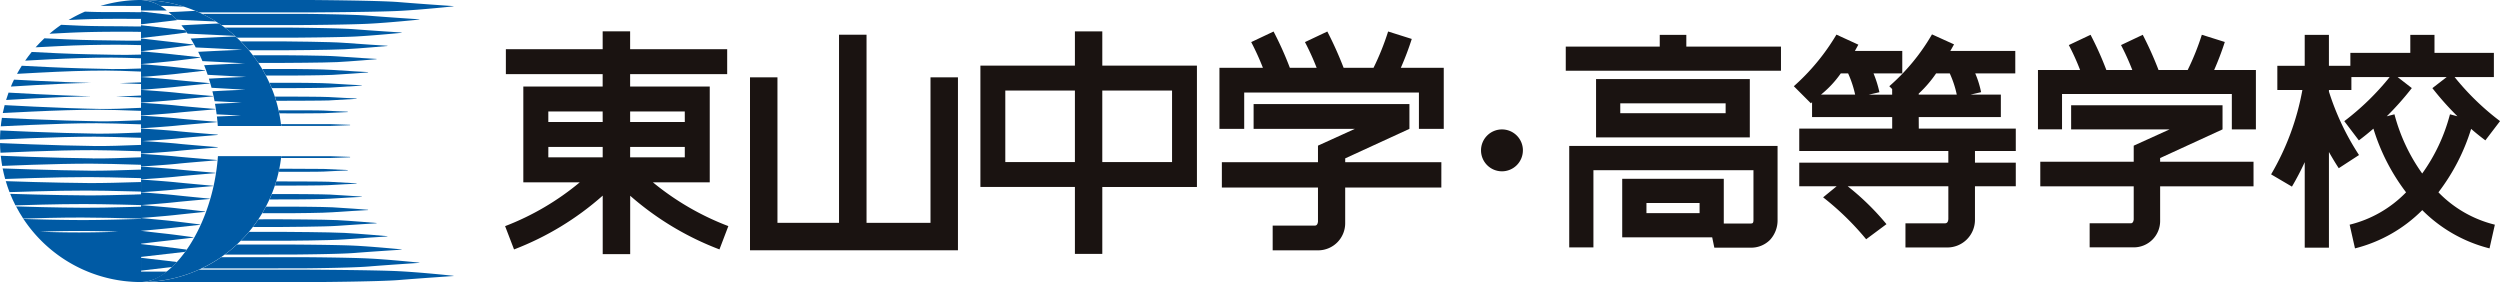
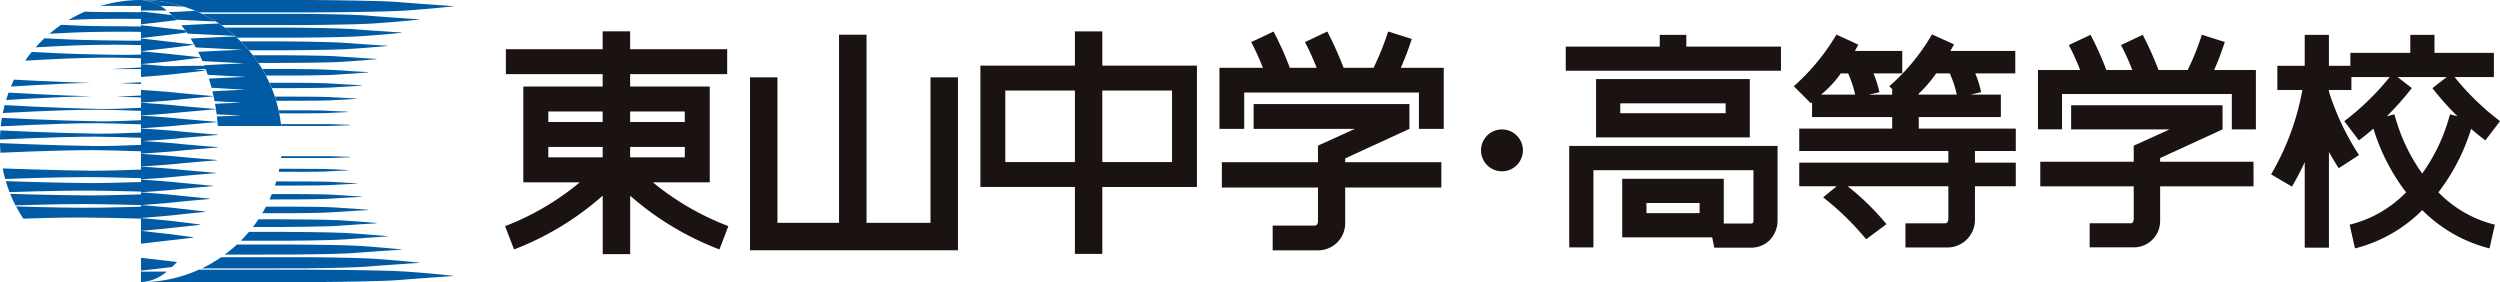
<svg xmlns="http://www.w3.org/2000/svg" width="221.523" height="25" viewBox="0 0 221.523 25">
  <defs>
    <style>
      .cls-1 {
        fill: none;
      }

      .cls-2 {
        clip-path: url(#clip-path);
      }

      .cls-3 {
        fill: #1a1311;
      }

      .cls-4 {
        fill: #005aa4;
      }
    </style>
    <clipPath id="clip-path">
      <rect id="長方形_4624" data-name="長方形 4624" class="cls-1" width="221.523" height="25" />
    </clipPath>
  </defs>
  <g id="logo" class="cls-2">
    <path id="パス_10069" data-name="パス 10069" class="cls-3" d="M94.037,5.7V2.666H91.61V5.7H83.236v10.75H91.61v5.932h2.427V16.454h8.385V5.7ZM91.61,14.246H85.442V7.908H91.61Zm8.608,0H94.036V7.908h6.182Z" transform="translate(3.637 0.115)" />
    <path id="パス_10070" data-name="パス 10070" class="cls-3" d="M82.1,6.726V22.05H63.674V6.726h2.433V19.618h5.456V2.949H74v16.67h5.668V6.726Z" transform="translate(2.783 0.127)" />
    <path id="パス_10071" data-name="パス 10071" class="cls-3" d="M62.667,19.919a23.845,23.845,0,0,1-6.686-3.88h5.038V7.551H53.964v-1.1h8.6V4.241h-8.6V2.663H51.531V4.241H42.954V6.454h8.576v1.1H44.5v8.488H49.5a23.463,23.463,0,0,1-6.614,3.88l.792,2.064a25.668,25.668,0,0,0,7.857-4.768V22.4h2.434V17.229a25.973,25.973,0,0,0,7.91,4.755Zm-8.7-7.013h4.841v.92H53.964Zm4.842-2.214H53.965v-.93h4.841Zm-7.276,0H46.715v-.93h4.815Zm-4.815,2.214h4.815v.92H46.715Z" transform="translate(1.871 0.116)" />
    <path id="パス_10072" data-name="パス 10072" class="cls-3" d="M123.412,5.888V11.3h-2.2V8.082H105.73V11.3h-2.194V5.888h3.85a22.541,22.541,0,0,0-1.036-2.275l1.982-.937a29.431,29.431,0,0,1,1.442,3.212h2.374a22.535,22.535,0,0,0-1.035-2.275l1.982-.937a32.137,32.137,0,0,1,1.443,3.212h2.653a23.036,23.036,0,0,0,1.292-3.215l2.094.661a25.361,25.361,0,0,1-.968,2.555Zm-.212,8.366h-8.52v-.339l5.69-2.614V9.106H106.563V11.3h8.977l-3.273,1.488v1.466H103.75V16.5h8.517v3.024c-.041.345-.213.348-.287.348h-3.727v2.193H112.3a2.4,2.4,0,0,0,2.378-2.408l0-.037V16.5h8.52Z" transform="translate(4.518 0.117)" />
    <path id="パス_10073" data-name="パス 10073" class="cls-4" d="M28.176,10.7l1.805-.065V10.6l-1.805-.063h-4.31c.006.055.011.11.019.164Z" transform="translate(1.041 0.46)" />
    <path id="パス_10074" data-name="パス 10074" class="cls-4" d="M24.791,9.638s2.621,0,2.851-.016l2.139-.1V9.486s-1.941-.079-2.139-.1-2.849-.021-2.849-.021H23.665c.02.089.04.18.057.269Z" transform="translate(1.033 0.409)" />
    <path id="パス_10075" data-name="パス 10075" class="cls-4" d="M24.345,8.571s3.3-.006,3.755-.029S30.554,8.4,30.575,8.4V8.368S28.5,8.272,28.1,8.24,24.348,8.2,24.348,8.2H23.343c.04.123.079.248.116.373Z" transform="translate(1.018 0.358)" />
    <path id="パス_10076" data-name="パス 10076" class="cls-4" d="M25.2,7.5s2.358-.01,3.045-.045,2.779-.173,2.812-.177V7.25s-2.216-.113-2.813-.161S25.2,7.028,25.2,7.028H22.883c.071.157.14.315.2.476Z" transform="translate(0.998 0.307)" />
    <path id="パス_10077" data-name="パス 10077" class="cls-4" d="M25.084,6.437s2.493-.014,3.412-.058c.9-.045,3.1-.213,3.148-.217l0-.018V6.132S29.29,6.005,28.5,5.94s-3.408-.082-3.408-.082H22.27c.114.189.222.381.326.579Z" transform="translate(0.971 0.256)" />
    <path id="パス_10078" data-name="パス 10078" class="cls-4" d="M24.089,5.37s3.7-.016,4.852-.072c1.129-.057,3.431-.25,3.484-.255l0-.016V5.015s-2.488-.143-3.486-.225-4.849-.1-4.849-.1H21.476c.17.222.334.451.491.684Z" transform="translate(0.938 0.205)" />
    <path id="パス_10079" data-name="パス 10079" class="cls-4" d="M24.4,4.3s3.839-.02,5.218-.088c1.353-.068,3.756-.286,3.821-.292l0-.013V3.9s-2.627-.159-3.823-.257S24.4,3.516,24.4,3.516H20.451c.249.253.491.515.719.787Z" transform="translate(0.893 0.154)" />
    <path id="パス_10080" data-name="パス 10080" class="cls-4" d="M25.013,3.236s3.975-.022,5.583-.1c1.58-.08,4.082-.322,4.158-.331V2.778S31.992,2.6,30.6,2.49s-5.58-.145-5.58-.145H19.093a12.882,12.882,0,0,1,1.073.891Z" transform="translate(0.832 0.103)" />
    <path id="パス_10081" data-name="パス 10081" class="cls-4" d="M25.966,2.168s4.113-.025,5.95-.117c1.8-.09,4.406-.36,4.493-.369l0,0V1.659s-2.9-.19-4.5-.321-5.948-.164-5.948-.164H17.151a12.524,12.524,0,0,1,1.708.994Z" transform="translate(0.748 0.052)" />
    <path id="パス_10082" data-name="パス 10082" class="cls-4" d="M26.9,1.1s5.852-.028,7.92-.133S39.656.561,39.656.561V.542S36.618.336,34.824.187,26.907,0,26.907,0H12.189A12.474,12.474,0,0,1,17.1,1.1Z" transform="translate(0.531 0)" />
    <path id="パス_10083" data-name="パス 10083" class="cls-4" d="M28.176,13.423l1.805-.064v-.037l-1.805-.063H23.885c-.007.055-.014.109-.019.163Z" transform="translate(1.041 0.579)" />
    <path id="パス_10084" data-name="パス 10084" class="cls-4" d="M24.794,14.6s2.649,0,2.848-.021,2.139-.1,2.139-.1v-.035c-.009,0-1.913-.09-2.139-.1s-2.85-.015-2.85-.015h-1.07c-.018.09-.038.18-.056.269Z" transform="translate(1.033 0.625)" />
    <path id="パス_10085" data-name="パス 10085" class="cls-4" d="M24.348,15.775s3.353-.007,3.752-.041,2.475-.128,2.475-.128v-.033c-.02,0-2.024-.118-2.474-.141s-3.755-.028-3.755-.028h-.888c-.038.123-.075.248-.116.372Z" transform="translate(1.018 0.672)" />
    <path id="パス_10086" data-name="パス 10086" class="cls-4" d="M25.205,16.95s2.444-.014,3.042-.063,2.812-.161,2.812-.161V16.7c-.032,0-2.133-.144-2.81-.178s-3.045-.044-3.045-.044H23.085q-.1.24-.2.476Z" transform="translate(0.998 0.719)" />
    <path id="パス_10087" data-name="パス 10087" class="cls-4" d="M25.088,18.124s2.609-.017,3.406-.082,3.15-.193,3.15-.193v-.029c-.042-.005-2.246-.171-3.149-.217-.918-.044-3.41-.057-3.41-.057H22.593c-.1.2-.212.389-.326.579Z" transform="translate(0.971 0.766)" />
    <path id="パス_10088" data-name="パス 10088" class="cls-4" d="M24.092,19.3s3.851-.021,4.849-.1,3.486-.224,3.486-.224v-.028c-.053-.005-2.357-.2-3.485-.255-1.148-.057-4.852-.073-4.852-.073H21.963c-.155.234-.32.461-.491.684Z" transform="translate(0.938 0.812)" />
    <path id="パス_10089" data-name="パス 10089" class="cls-4" d="M24.4,20.475s4.02-.024,5.215-.122,3.822-.259,3.822-.259v-.025c-.065-.007-2.467-.224-3.821-.292-1.378-.069-5.217-.089-5.217-.089H21.168c-.231.272-.47.535-.722.787Z" transform="translate(0.893 0.859)" />
    <path id="パス_10090" data-name="パス 10090" class="cls-4" d="M25.016,21.65s4.185-.028,5.58-.142,4.161-.291,4.161-.291V21.2l0-.007c-.076-.007-2.579-.253-4.159-.33-1.607-.081-5.583-.1-5.583-.1H20.161a13.035,13.035,0,0,1-1.075.89Z" transform="translate(0.832 0.906)" />
    <path id="パス_10091" data-name="パス 10091" class="cls-4" d="M25.969,22.826s4.354-.033,5.948-.165,4.5-.321,4.5-.321V22.32l0,0c-.087-.008-2.689-.279-4.493-.369-1.837-.092-5.95-.116-5.95-.116H18.853a12.6,12.6,0,0,1-1.712.994Z" transform="translate(0.748 0.953)" />
    <path id="パス_10092" data-name="パス 10092" class="cls-4" d="M11.973,24v0H26.919s6.121-.037,7.915-.186,4.832-.354,4.832-.354v-.02s-2.764-.3-4.832-.407-7.92-.134-7.92-.134H17.1A12.415,12.415,0,0,1,11.975,24Z" transform="translate(0.521 0.999)" />
    <path id="パス_10093" data-name="パス 10093" class="cls-4" d="M15.341.573l.438.02A12.544,12.544,0,0,0,12.077,0a3.4,3.4,0,0,1,1.58.522c.524.008,1.091.022,1.684.049" transform="translate(0.527 0)" />
    <path id="パス_10094" data-name="パス 10094" class="cls-4" d="M20.154,3.094a12.366,12.366,0,0,0-1.425-1.1c-1.106.046-2.243.1-3.326.162.187.229.367.476.546.736,1.415.066,2.884.135,4.2.2" transform="translate(0.672 0.087)" />
    <path id="パス_10095" data-name="パス 10095" class="cls-4" d="M15.023,1.707l3.483.158a12.464,12.464,0,0,0-1.82-.943c-.438.022-.874.043-1.3.067-.367.019-.725.033-1.071.043a8.152,8.152,0,0,1,.7.676" transform="translate(0.625 0.04)" />
    <path id="パス_10096" data-name="パス 10096" class="cls-4" d="M20.831,4.277c-.147,0-.293.01-.445.016-1.132.042-2.338.1-3.533.165q.2.4.379.822c1.3.066,2.593.134,3.753.2-.156,0-.314.009-.473.018-1.005.037-2.066.089-3.131.145.112.276.215.559.313.851,1.2.064,2.373.128,3.444.187-.165,0-.33.011-.5.018-.913.035-1.87.082-2.836.134.083.265.163.533.235.81,1.045.058,2.064.119,3,.174-.932.032-1.919.08-2.922.137.07.288.135.579.192.876l2.4.13-.5.019c-.606.024-1.229.051-1.864.083q.085.46.146.934c.751.037,1.481.074,2.17.106l-.472.018c-.545.021-1.106.043-1.674.067.032.279.059.558.079.842h5.614a12.471,12.471,0,0,0-4.045-7.933c-1.275.048-2.645.114-3.976.184.155.252.308.513.453.788,1.441.069,2.9.142,4.181.212" transform="translate(0.707 0.135)" />
-     <path id="パス_10097" data-name="パス 10097" class="cls-4" d="M12.415,24.418v-5.6c-.8.023-1.627.046-2.451.066-.975.022-1.937.038-2.819.035-.946,0-1.9-.016-2.861-.035-.769-.017-1.534-.039-2.292-.062a12.5,12.5,0,0,0,22.845-5.565H19.225c-.456,6.27-4.012,11.156-6.811,11.156M8.686,20q-.864.017-1.767.017T5.152,20c-.578-.01-1.142-.028-1.69-.047q.822-.031,1.69-.048t1.767-.017c1.2,0,2.36.023,3.456.065-.547.019-1.113.037-1.69.047" transform="translate(0.086 0.579)" />
    <path id="パス_10098" data-name="パス 10098" class="cls-4" d="M12.125,0A12.493,12.493,0,0,0,8.532.526c1.05-.019,2.057,0,3,0l.593,0V0Z" transform="translate(0.373 0)" />
    <path id="パス_10099" data-name="パス 10099" class="cls-4" d="M11.217,2.245c-1.424-.023-3,0-4.666-.079L5.235,2.106A12.566,12.566,0,0,0,4.2,2.9c.525-.028,1.046-.055,1.555-.08,1.76-.089,3.426-.1,4.958-.1.391,0,.944,0,1.609.015V2.252c-.415,0-.785,0-1.1-.007" transform="translate(0.184 0.092)" />
    <path id="パス_10100" data-name="パス 10100" class="cls-4" d="M11.655,1.034c-1.329-.022-2.8.023-4.354-.047H7.273a12.377,12.377,0,0,0-1.453.746c.229-.013.456-.023.679-.033,1.65-.083,3.211-.074,4.647-.074.284,0,.659,0,1.1,0V1.041l-.593-.007" transform="translate(0.254 0.043)" />
    <path id="パス_10101" data-name="パス 10101" class="cls-4" d="M8,7.051c-1.443-.04-2.988-.1-4.592-.177C2.684,6.839,1.947,6.8,1.2,6.762c-.1.2-.189.4-.276.613.756-.047,1.5-.092,2.23-.133,1.7-.095,3.322-.167,4.847-.191" transform="translate(0.041 0.295)" />
    <path id="パス_10102" data-name="パス 10102" class="cls-4" d="M8.059,8.194c-1.532-.042-3.185-.114-4.913-.2-.79-.04-1.6-.083-2.412-.131-.078.215-.151.432-.217.652.853-.05,1.693-.1,2.514-.141C4.8,8.28,6.48,8.212,8.059,8.194" transform="translate(0.023 0.343)" />
    <path id="パス_10103" data-name="パス 10103" class="cls-4" d="M8.576,11.36c-1.8-.024-3.787-.087-5.862-.169-.88-.035-1.775-.074-2.681-.115-.02.266-.03.535-.033.806q1.4-.066,2.745-.119c1.985-.079,3.88-.135,5.646-.135.9,0,2.393.041,4.111.1v-.469c-1.551.068-2.926.112-3.925.1" transform="translate(0 0.483)" />
    <path id="パス_10104" data-name="パス 10104" class="cls-4" d="M10.294,4.665C8.68,4.637,6.886,4.61,5,4.523c-.748-.035-1.512-.073-2.284-.112-.2.249-.4.506-.58.771.7-.04,1.39-.077,2.068-.112,1.981-.1,3.856-.157,5.583-.157.59,0,1.512.021,2.622.059V4.643c-.826.024-1.549.032-2.114.022" transform="translate(0.094 0.193)" />
    <path id="パス_10105" data-name="パス 10105" class="cls-4" d="M10.761,3.456c-1.518-.026-3.207-.029-4.981-.112L3.8,3.251c-.27.255-.531.522-.779.8.663-.035,1.317-.071,1.957-.1,1.87-.1,3.641-.129,5.271-.129.492,0,1.227.01,2.115.035v-.4c-.618.009-1.165.009-1.608,0" transform="translate(0.133 0.142)" />
    <path id="パス_10106" data-name="パス 10106" class="cls-4" d="M8.941,9.265c-1.807-.03-3.812-.106-5.923-.207C2.159,9.017,1.284,8.973.4,8.925c-.063.232-.116.464-.164.7Q1.523,9.561,2.767,9.5c2.12-.1,4.13-.167,5.986-.167.806,0,2.148.043,3.739.1v-.27c-1.42.07-2.66.116-3.551.1" transform="translate(0.01 0.39)" />
    <path id="パス_10107" data-name="パス 10107" class="cls-4" d="M9.836,8.2c.642.02,1.4.048,2.235.085V8.108c-.821.043-1.578.077-2.235.092" transform="translate(0.43 0.354)" />
    <path id="パス_10108" data-name="パス 10108" class="cls-4" d="M10.156,7.062c.558.019,1.2.046,1.9.077V6.991c-.692.032-1.333.057-1.9.071" transform="translate(0.443 0.305)" />
-     <path id="パス_10109" data-name="パス 10109" class="cls-4" d="M9.817,5.874c-1.712-.03-3.611-.081-5.608-.175-.768-.037-1.551-.076-2.342-.117-.149.235-.291.475-.423.718q1-.058,1.97-.107c2.09-.11,4.072-.185,5.9-.185.687,0,1.8.035,3.129.091V5.825c-1.034.04-1.937.061-2.622.049" transform="translate(0.063 0.244)" />
+     <path id="パス_10109" data-name="パス 10109" class="cls-4" d="M9.817,5.874q1-.058,1.97-.107c2.09-.11,4.072-.185,5.9-.185.687,0,1.8.035,3.129.091V5.825c-1.034.04-1.937.061-2.622.049" transform="translate(0.063 0.244)" />
    <path id="パス_10110" data-name="パス 10110" class="cls-4" d="M8.761,10.313c-1.841-.028-3.876-.1-6.011-.188-.847-.037-1.71-.077-2.583-.119-.042.248-.076.5-.1.75.906-.045,1.8-.088,2.674-.124,2.059-.088,4.02-.151,5.838-.151.852,0,2.266.042,3.925.1v-.366c-1.485.066-2.791.11-3.739.1" transform="translate(0.002 0.437)" />
    <path id="パス_10111" data-name="パス 10111" class="cls-4" d="M11.006,17.588c-1.3.035-2.553.062-3.615.055-1.2-.006-2.446-.025-3.7-.054-.774-.017-1.552-.04-2.327-.064q.293.559.638,1.083c.769-.025,1.542-.049,2.318-.066.954-.02,1.909-.031,2.857-.031.726,0,1.569.01,2.436.028.954.019,1.921.045,2.833.071V17.549l-1.436.039" transform="translate(0.059 0.765)" />
-     <path id="パス_10112" data-name="パス 10112" class="cls-4" d="M8.205,13.455c-1.693-.018-3.533-.067-5.44-.13-.887-.03-1.791-.065-2.7-.1q.049.454.126.9,1.357-.053,2.676-.1c1.8-.059,3.525-.1,5.158-.1,1.019,0,2.657.04,4.476.1v-.663c-1.67.064-3.181.111-4.292.1" transform="translate(0.002 0.577)" />
    <path id="パス_10113" data-name="パス 10113" class="cls-4" d="M11.935,16.521c-1.595.046-3.107.082-4.312.074C6.2,16.586,4.7,16.56,3.165,16.521q-1.141-.027-2.3-.063c.139.35.3.69.466,1.022.8-.024,1.593-.048,2.382-.067,1.253-.03,2.491-.049,3.7-.049.87,0,2.007.019,3.209.045.607.015,1.226.029,1.841.046V16.5c-.176.006-.354.011-.529.016" transform="translate(0.037 0.718)" />
    <path id="パス_10114" data-name="パス 10114" class="cls-4" d="M7.821,15.549c-1.54-.013-3.181-.047-4.869-.092-.813-.024-1.635-.049-2.462-.076.1.329.208.654.331.973.8-.026,1.588-.051,2.37-.07,1.525-.041,3.014-.068,4.447-.068.984,0,2.39.027,3.905.066l.936.023v-.847c-1.76.055-3.407.1-4.659.092" transform="translate(0.021 0.671)" />
    <path id="パス_10115" data-name="パス 10115" class="cls-4" d="M8.015,14.5c-1.622-.017-3.368-.056-5.174-.113Q1.549,14.351.224,14.3c.065.317.137.629.223.935.853-.03,1.7-.058,2.531-.083,1.678-.049,3.305-.083,4.854-.083,1.024,0,2.591.035,4.3.083l.355.01v-.758c-1.719.061-3.3.107-4.477.1" transform="translate(0.01 0.624)" />
    <path id="パス_10116" data-name="パス 10116" class="cls-4" d="M8.392,12.408c-1.752-.022-3.669-.077-5.668-.151Q1.382,12.206,0,12.149c0,.287.018.571.041.854.93-.04,1.847-.078,2.747-.111,1.9-.069,3.714-.117,5.42-.117.956,0,2.519.041,4.295.1V12.31c-1.613.065-3.058.11-4.111.1" transform="translate(0 0.53)" />
    <path id="パス_10117" data-name="パス 10117" class="cls-4" d="M11.973,13.091s2.319-.139,3.259-.242c.787-.086,3.526-.3,3.526-.3a.019.019,0,0,0,.016-.017.016.016,0,0,0-.016-.017s-2.74-.219-3.526-.306c-.94-.1-3.259-.242-3.259-.242Z" transform="translate(0.521 0.522)" />
    <path id="パス_10118" data-name="パス 10118" class="cls-4" d="M11.973,14.184s2.28-.141,3.22-.244c.78-.086,3.43-.3,3.485-.3h0a.01.01,0,0,0,.01-.006.016.016,0,0,0,0-.014.014.014,0,0,0-.013-.015s-2.7-.219-3.486-.3c-.939-.1-3.22-.244-3.22-.244Z" transform="translate(0.521 0.57)" />
    <path id="パス_10119" data-name="パス 10119" class="cls-4" d="M11.973,15.276s2.241-.143,3.18-.247c.782-.086,3.365-.3,3.41-.3a.013.013,0,0,0,.011-.007.017.017,0,0,0,0-.015.013.013,0,0,0-.011-.013c-.006,0-2.624-.219-3.41-.306-.939-.1-3.18-.246-3.18-.246Z" transform="translate(0.521 0.617)" />
    <path id="パス_10120" data-name="パス 10120" class="cls-4" d="M11.973,16.369s2.2-.146,3.139-.249c.784-.087,3.188-.293,3.224-.292h0a.015.015,0,0,0,.014-.009.016.016,0,0,0,0-.015.014.014,0,0,0-.009-.011c-.008,0-2.439-.219-3.225-.3-.94-.1-3.139-.25-3.139-.25Z" transform="translate(0.521 0.665)" />
    <path id="パス_10121" data-name="パス 10121" class="cls-4" d="M11.973,17.461s2.054-.148,2.993-.253c.784-.087,3.049-.284,3.078-.287a.018.018,0,0,0,.014-.013.015.015,0,0,0-.007-.015c0-.005,0-.007-.006-.007s-2.293-.221-3.078-.308c-.939-.1-2.993-.252-2.993-.252Z" transform="translate(0.521 0.713)" />
    <path id="パス_10122" data-name="パス 10122" class="cls-4" d="M11.973,18.554s2.012-.151,2.953-.255c.784-.087,2.7-.285,2.717-.283h0A.018.018,0,0,0,17.659,18a.016.016,0,0,0-.009-.017l-.005-.005c-.015,0-1.935-.221-2.718-.308-.941-.1-2.953-.255-2.953-.255Z" transform="translate(0.521 0.76)" />
    <path id="パス_10123" data-name="パス 10123" class="cls-4" d="M11.973,19.648s1.762-.153,2.7-.258l2.535-.28h0a.017.017,0,0,0,.013-.015.016.016,0,0,0-.013-.016l0,0c-.018,0-1.752-.221-2.535-.308-.939-.1-2.7-.257-2.7-.257Z" transform="translate(0.521 0.808)" />
    <path id="パス_10124" data-name="パス 10124" class="cls-4" d="M11.973,20.74s1.3-.157,2.238-.261C15,20.392,16.6,20.2,16.6,20.2a.018.018,0,0,0,.016-.018.019.019,0,0,0-.016-.017s-1.6-.221-2.389-.309c-.94-.1-2.238-.259-2.238-.259Z" transform="translate(0.521 0.855)" />
-     <path id="パス_10125" data-name="パス 10125" class="cls-4" d="M16.016,21.213c-.537-.072-1.325-.176-1.807-.231-.939-.1-2.238-.259-2.238-.259v1.138s1.3-.155,2.238-.259l1.672-.191" transform="translate(0.521 0.904)" />
    <path id="パス_10126" data-name="パス 10126" class="cls-4" d="M15.161,22.263c-.348-.045-.693-.089-.951-.117-.939-.1-2.236-.26-2.236-.26v1.139s1.3-.155,2.236-.261l.51-.057" transform="translate(0.521 0.955)" />
    <path id="パス_10127" data-name="パス 10127" class="cls-4" d="M11.973,23.06v.929a3.708,3.708,0,0,0,2.281-.929" transform="translate(0.521 1.006)" />
    <path id="パス_10128" data-name="パス 10128" class="cls-4" d="M11.973,10.91s2.319.139,3.259.241c.787.087,3.526.3,3.526.3a.019.019,0,0,1,.016.018.016.016,0,0,1-.016.016s-2.74.219-3.526.306c-.94.1-3.259.242-3.259.242Z" transform="translate(0.521 0.476)" />
    <path id="パス_10129" data-name="パス 10129" class="cls-4" d="M11.973,9.818s2.28.14,3.22.243c.78.086,3.43.3,3.485.3h0a.01.01,0,0,1,.01.006.014.014,0,0,1,0,.013.014.014,0,0,1-.013.016s-2.7.219-3.486.3c-.939.1-3.22.245-3.22.245Z" transform="translate(0.521 0.429)" />
    <path id="パス_10130" data-name="パス 10130" class="cls-4" d="M11.973,8.725s2.241.143,3.18.247c.782.087,3.365.3,3.41.3a.013.013,0,0,1,.011.009.015.015,0,0,1,0,.014.013.013,0,0,1-.011.013c-.006,0-2.624.218-3.41.3-.939.1-3.18.246-3.18.246Z" transform="translate(0.521 0.381)" />
    <path id="パス_10131" data-name="パス 10131" class="cls-4" d="M11.973,7.632s2.2.146,3.139.25c.784.086,3.188.292,3.224.291h0a.017.017,0,0,1,.014.009.016.016,0,0,1,0,.015.011.011,0,0,1-.009.01c-.008,0-2.439.22-3.225.306-.94.1-3.139.25-3.139.25Z" transform="translate(0.521 0.333)" />
-     <path id="パス_10132" data-name="パス 10132" class="cls-4" d="M11.973,6.54s2.054.149,2.993.253c.784.087,3.049.282,3.078.287a.019.019,0,0,1,.014.011.015.015,0,0,1-.007.016.007.007,0,0,1-.006.007c-.013,0-2.293.221-3.078.307-.939.1-2.993.253-2.993.253Z" transform="translate(0.521 0.286)" />
    <path id="パス_10133" data-name="パス 10133" class="cls-4" d="M11.973,5.447s2.012.151,2.953.255c.784.087,2.7.284,2.717.284h0A.017.017,0,0,1,17.659,6a.014.014,0,0,1-.009.016l-.005.005c-.015,0-1.935.221-2.718.308-.941.1-2.953.255-2.953.255Z" transform="translate(0.521 0.238)" />
    <path id="パス_10134" data-name="パス 10134" class="cls-4" d="M11.973,4.355s1.762.153,2.7.257l2.535.28h0a.017.017,0,0,1,.013.015.016.016,0,0,1-.013.017l0,0c-.018,0-1.752.222-2.535.309-.939.1-2.7.256-2.7.256Z" transform="translate(0.521 0.19)" />
    <path id="パス_10135" data-name="パス 10135" class="cls-4" d="M11.973,3.262s1.3.155,2.238.261C15,3.61,16.6,3.8,16.6,3.8a.017.017,0,0,1,.016.018.019.019,0,0,1-.016.017s-1.6.221-2.389.309c-.94.1-2.238.259-2.238.259Z" transform="translate(0.521 0.143)" />
    <path id="パス_10136" data-name="パス 10136" class="cls-4" d="M16.016,2.788c-.537.072-1.325.176-1.807.231-.939.1-2.238.259-2.238.259V2.139s1.3.155,2.238.26c.444.049,1.144.13,1.672.191" transform="translate(0.521 0.094)" />
    <path id="パス_10137" data-name="パス 10137" class="cls-4" d="M15.161,1.739c-.348.045-.693.088-.951.116-.939.1-2.236.26-2.236.26V.976s1.3.155,2.236.26c.147.017.321.039.51.058" transform="translate(0.521 0.043)" />
    <path id="パス_10138" data-name="パス 10138" class="cls-4" d="M11.973.934V0a3.736,3.736,0,0,1,2.281.932" transform="translate(0.521 0)" />
    <path id="パス_10139" data-name="パス 10139" class="cls-3" d="M163.372,10.244h7.277V8.257h-2.695l.944-.217a8.328,8.328,0,0,0-.52-1.667h3.55V4.387h-5.759c.087-.14.249-.438.332-.583l-1.954-.886a18.13,18.13,0,0,1-3.783,4.594l.253.249v.5h-2.077l.949-.217a9.724,9.724,0,0,0-.522-1.667h2.547V4.387h-4.2c.074-.126.232-.421.309-.556l-1.943-.892a19.171,19.171,0,0,1-3.775,4.573l1.515,1.517c.034-.034.066-.071.1-.1v1.317h7.1v1.023h-8.235v1.984h13.21v1.034h-13.21v2.089H156.1l-1.2.981a24.494,24.494,0,0,1,3.814,3.715l1.8-1.338a22.622,22.622,0,0,0-3.436-3.358h8.918v2.908c-.029.378-.216.378-.353.378h-3.447V21.8h3.659a2.449,2.449,0,0,0,2.5-2.454V16.374h3.617V14.285h-3.617V13.251h3.617V11.267h-8.594Zm-8.663-1.987a9.219,9.219,0,0,0,1.759-1.884h.646a9.393,9.393,0,0,1,.624,1.884ZM164.92,6.373h1.2a8.9,8.9,0,0,1,.623,1.884h-3.374V8.168a10.482,10.482,0,0,0,1.548-1.8" transform="translate(6.645 0.128)" />
    <path id="パス_10140" data-name="パス 10140" class="cls-3" d="M149.25,12.048V6.879H135.626v5.169H149.25ZM147.108,9.9h-9.336V9.025h9.336Zm-12.786,2.9h-1.073v8.991h2.144V14.95h14.181v4.437c-.006.289-.105.289-.286.289h-2.344V15.716h-9V20.9h7.973l.189.916h3.18a2.355,2.355,0,0,0,1.754-.69,2.55,2.55,0,0,0,.67-1.756V12.8h-17.39ZM144.8,18.758h-4.708v-.9H144.8ZM143.625,4h8.387V6.139h-19.07V4h8.328V2.958h2.355Z" transform="translate(5.799 0.129)" />
    <path id="パス_10141" data-name="パス 10141" class="cls-3" d="M210.542,11.28c.41.362.836.7,1.272,1.028l1.3-1.705A22.634,22.634,0,0,1,209.089,6.7h3.48V4.554h-5.263V2.961h-2.143V4.554h-5.311V5.7h-1.9V2.961h-2.145V5.7h-2.426V7.844H195.6a22.738,22.738,0,0,1-2.772,7.477l1.847,1.086a23.829,23.829,0,0,0,1.133-2.168v7.578h2.145V13.339c.275.483.563.972.871,1.436l1.794-1.166a22.865,22.865,0,0,1-2.665-5.623V7.844h1.99V6.7h3.392a22.953,22.953,0,0,1-4.022,3.907l1.292,1.705c.441-.331.87-.679,1.29-1.042a17.95,17.95,0,0,0,2.893,5.642,10.408,10.408,0,0,1-5,2.868l.474,2.1a12.82,12.82,0,0,0,5.961-3.39,12.824,12.824,0,0,0,5.959,3.39l.473-2.1a10.422,10.422,0,0,1-5-2.868,17.934,17.934,0,0,0,2.9-5.628M203.759,10l-.683.176a25.893,25.893,0,0,0,2.221-2.5L204.04,6.7h4.347l-1.268.981a26.074,26.074,0,0,0,2.221,2.493L208.678,10a15.827,15.827,0,0,1-2.46,5.245A15.976,15.976,0,0,1,203.759,10" transform="translate(8.412 0.129)" />
    <path id="パス_10142" data-name="パス 10142" class="cls-3" d="M192.344,6.074v5.261h-2.132V8.2H175.166v3.13h-2.133V6.074h3.734a20.2,20.2,0,0,0-1-2.209l1.926-.911a28.263,28.263,0,0,1,1.4,3.12h2.3a21.473,21.473,0,0,0-1-2.209l1.924-.911a30.356,30.356,0,0,1,1.4,3.12H186.3a22.42,22.42,0,0,0,1.254-3.123l2.035.64a25.537,25.537,0,0,1-.944,2.483Zm-.21,8.127h-8.276v-.326l5.53-2.54V9.2H175.972v2.138h8.721l-3.175,1.441V14.2h-8.279v2.181h8.279V19.32c-.043.336-.206.336-.28.336h-3.625v2.133h3.936a2.333,2.333,0,0,0,2.31-2.339V16.381h8.276Z" transform="translate(7.549 0.129)" />
    <path id="パス_10143" data-name="パス 10143" class="cls-3" d="M129.458,12.842A1.856,1.856,0,1,0,127.6,14.7a1.856,1.856,0,0,0,1.856-1.856" transform="translate(5.486 0.48)" />
  </g>
</svg>